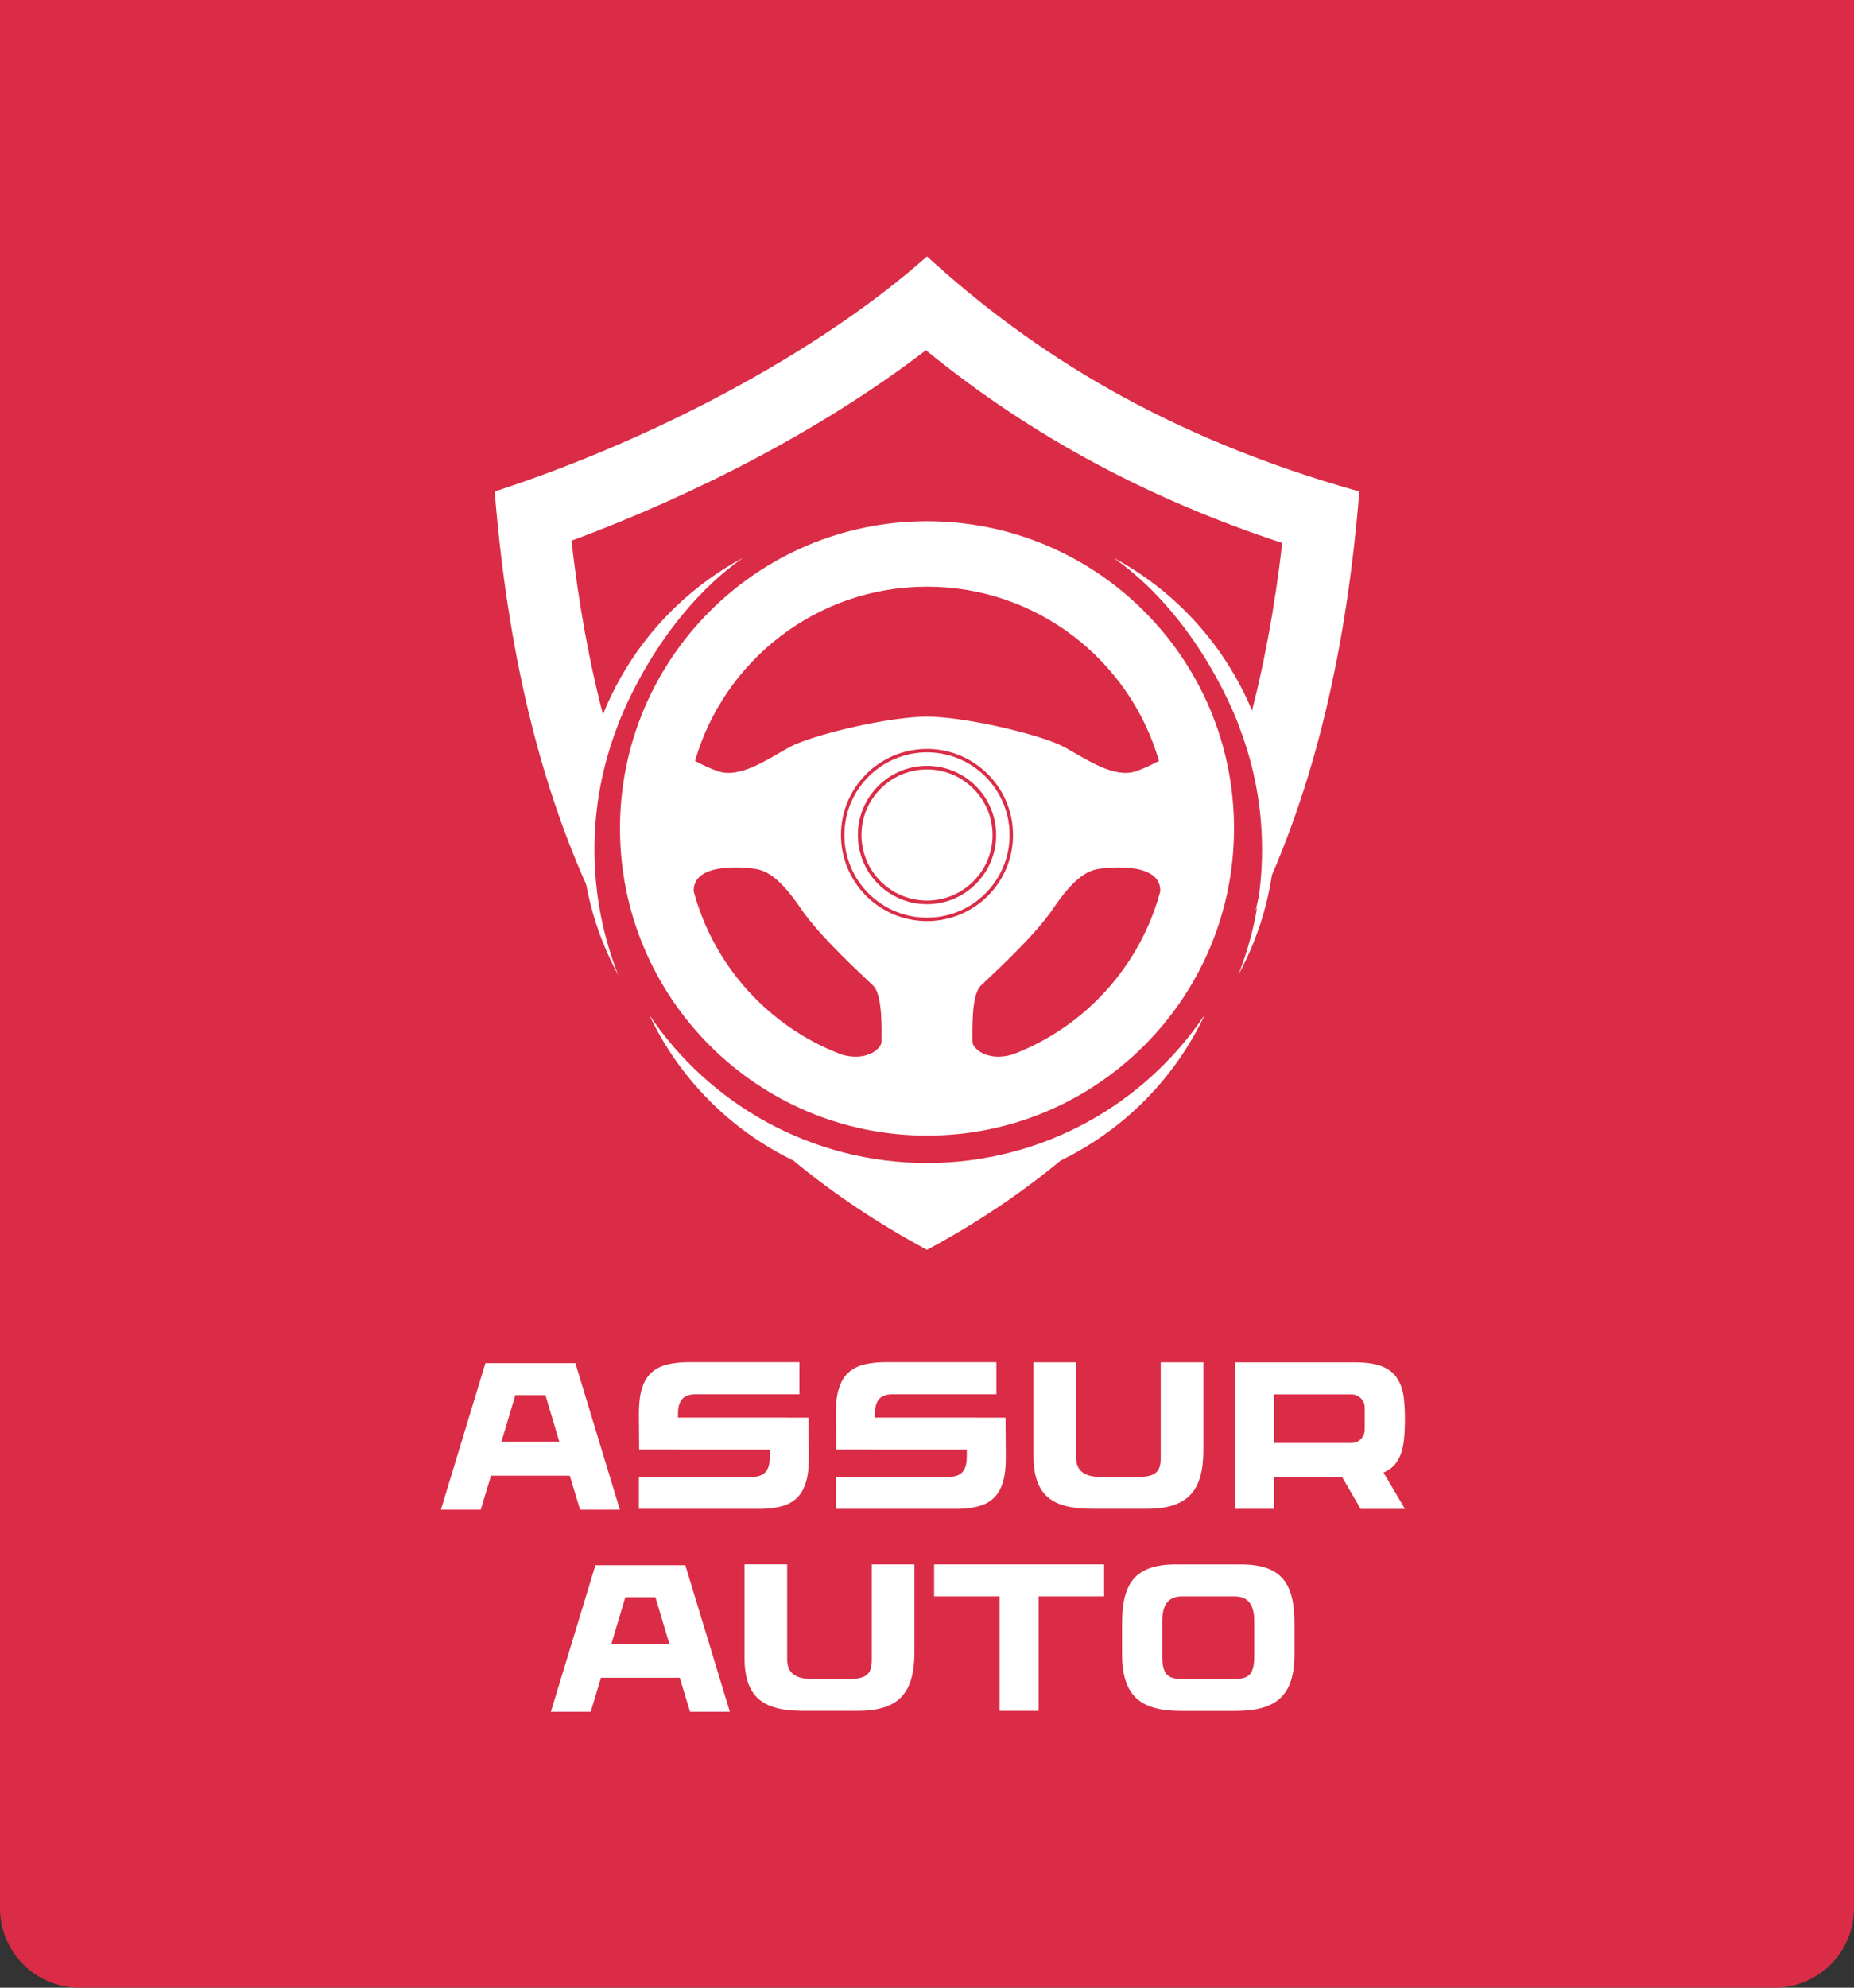
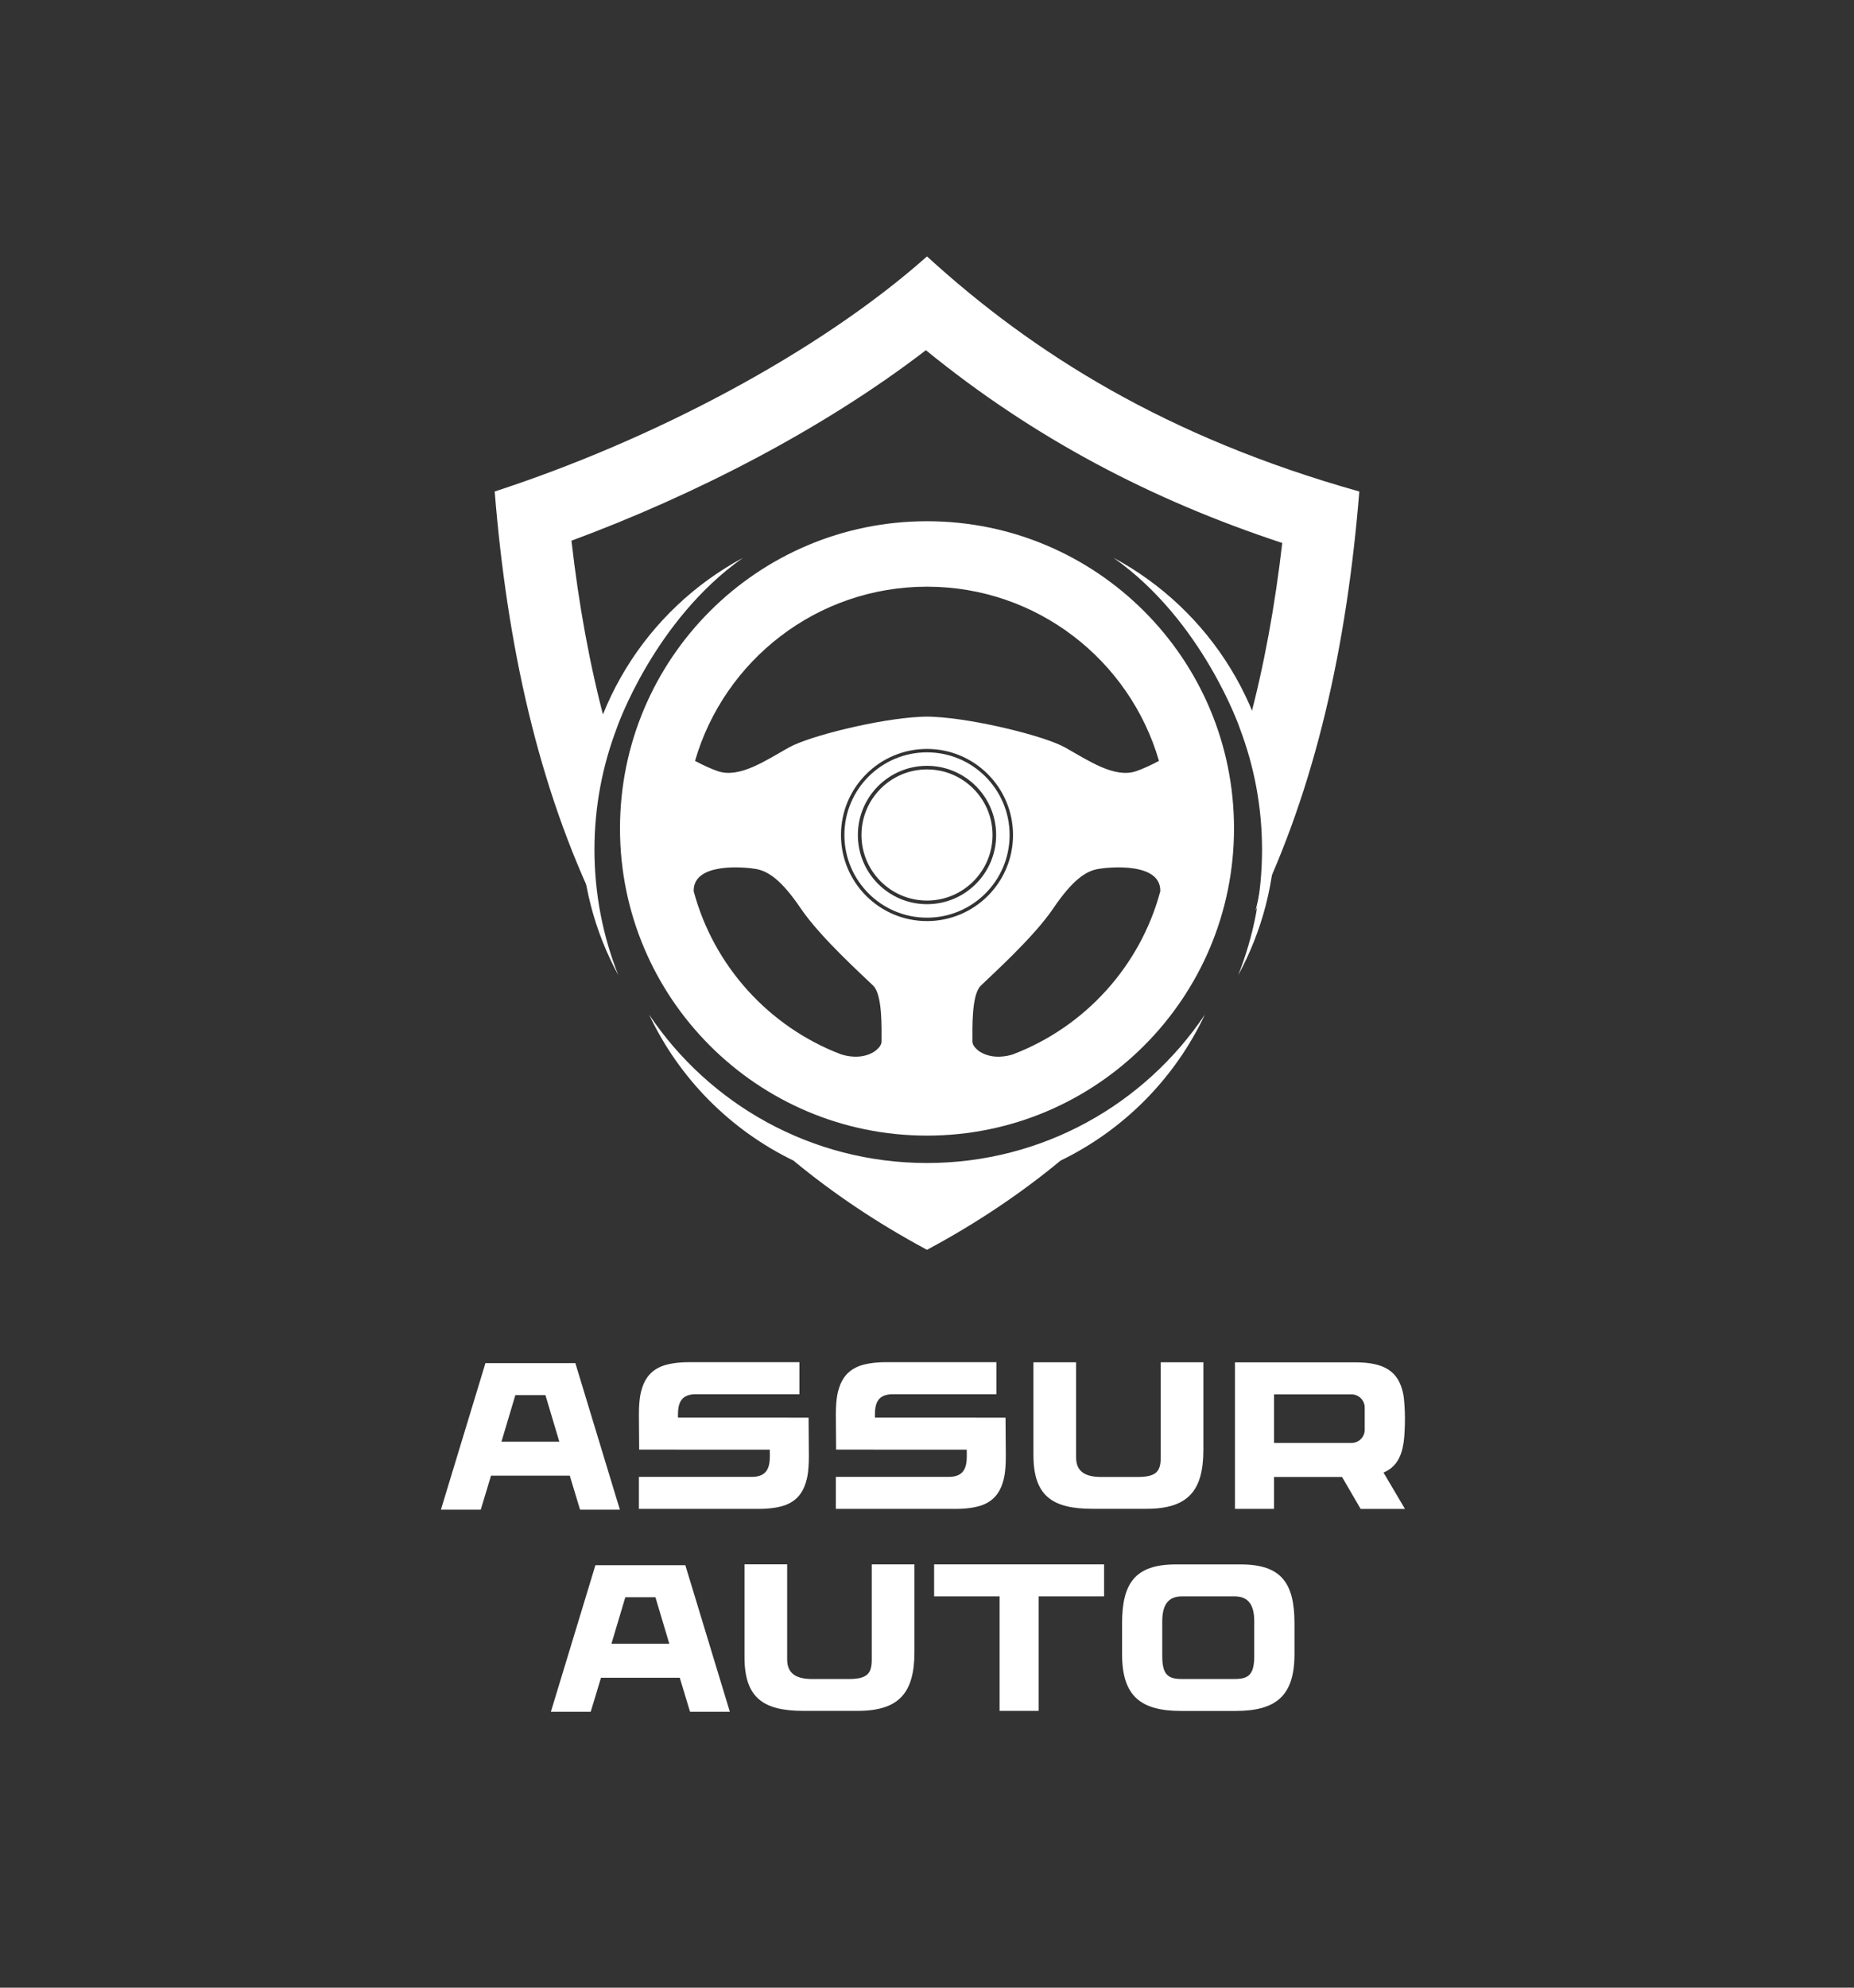
<svg xmlns="http://www.w3.org/2000/svg" version="1.1" id="Calque_1" x="0px" y="0px" width="140px" height="150px" viewBox="0 0 140 150" enable-background="new 0 0 140 150" xml:space="preserve">
  <rect x="0" y="0" width="140" height="150" fill="#333333" stroke="none" />
  <g>
-     <path fill="#DA2C46" d="M0,0v144c0,3.313,2.687,6,6,6h128c3.313,0,6-2.687,6-6V0" />
    <g>
      <g>
        <path fill="#FFFFFF" d="M102.645,37.091C88.106,33.007,78.037,26.687,70,19.351c-8.208,7.285-20.744,13.866-32.645,17.74     c0.938,11.595,3.286,22.308,7.834,31.646c-0.499-1.992-0.766-4.075-0.766-6.218c0-2.782,0.448-5.461,1.274-7.97     c-1.179-4.388-2.001-8.984-2.545-13.745c9.247-3.422,18.961-8.387,26.765-14.376c8.097,6.598,16.976,11.276,26.909,14.548     c-0.544,4.698-1.361,9.237-2.524,13.572c0.825,2.51,1.273,5.188,1.273,7.971c0,2.142-0.267,4.224-0.766,6.214     C99.359,59.396,101.708,48.685,102.645,37.091z" />
        <path fill="#FFFFFF" d="M70,58.065c-2.732,0-4.948,2.217-4.948,4.948c0,2.733,2.216,4.948,4.948,4.948s4.949-2.215,4.949-4.948     C74.949,60.282,72.732,58.065,70,58.065z M70,56.776c-3.445,0-6.237,2.792-6.237,6.237c0,3.446,2.792,6.239,6.237,6.239     s6.238-2.793,6.238-6.239C76.238,59.568,73.445,56.776,70,56.776z M70,68.234c-2.883,0-5.22-2.337-5.22-5.221     c0-2.882,2.337-5.22,5.22-5.22s5.221,2.338,5.221,5.22C75.221,65.897,72.883,68.234,70,68.234z M70,39.335     c-12.804,0-23.183,10.379-23.183,23.183S57.196,85.699,70,85.699s23.183-10.378,23.183-23.182S82.804,39.335,70,39.335z      M70,44.274c8.307,0,15.312,5.553,17.517,13.147c-0.557,0.295-1.161,0.583-1.721,0.775c-1.639,0.563-3.635-0.819-5.376-1.792     c-1.535-0.858-6.768-2.153-9.881-2.307c-0.167-0.012-0.347-0.017-0.539-0.016c-0.191-0.001-0.372,0.004-0.54,0.016     c-3.112,0.153-8.346,1.448-9.88,2.307c-1.741,0.973-3.737,2.354-5.376,1.792c-0.56-0.192-1.165-0.48-1.721-0.775     C54.688,49.827,61.694,44.274,70,44.274z M66.569,78.602c0,0.27-0.233,0.533-0.569,0.772c-1.006,0.618-2.165,0.301-2.52,0.181     c-5.409-2.07-9.581-6.64-11.099-12.299c-0.051-2.209,3.873-1.817,4.663-1.686c0.922,0.153,1.921,0.768,3.431,2.996     c1.512,2.226,4.787,5.146,5.479,5.836C66.645,75.095,66.569,77.654,66.569,78.602z M63.504,63.014     c0-3.587,2.909-6.496,6.496-6.496c3.588,0,6.496,2.909,6.496,6.496c0,3.588-2.908,6.496-6.496,6.496     C66.413,69.51,63.504,66.602,63.504,63.014z M76.489,79.567c-0.396,0.129-1.512,0.404-2.485-0.193v0.005     c-0.337-0.241-0.574-0.506-0.574-0.777c0-0.947-0.076-3.507,0.615-4.199c0.691-0.69,3.968-3.61,5.479-5.836     c1.51-2.229,2.508-2.843,3.43-2.996c0.791-0.132,4.719-0.524,4.663,1.689C86.095,72.929,81.911,77.502,76.489,79.567z" />
        <path fill="#FFFFFF" d="M90.98,76.572C86.447,83.323,78.742,87.766,70,87.766s-16.448-4.443-20.981-11.193     c2.262,4.802,6.122,8.698,10.895,11.01c2.971,2.456,6.291,4.693,10.002,6.688c0.028,0.015,0.057,0.03,0.085,0.046     c0.028-0.016,0.057-0.031,0.084-0.046c3.71-1.994,7.031-4.231,10.002-6.687C84.858,85.271,88.72,81.374,90.98,76.572z" />
        <path fill="#FFFFFF" d="M43.88,62.518c0,4.013,1.02,7.786,2.813,11.079c-1.163-2.935-1.804-6.132-1.804-9.479     c0-3.232,0.601-6.325,1.69-9.177l-0.005,0.001c0,0,2.796-8.106,9.532-12.848C48.83,46.003,43.88,53.678,43.88,62.518z      M96.312,62.518c0-8.84-4.95-16.515-12.227-20.424c6.735,4.741,9.531,12.848,9.531,12.848l-0.005-0.001     c1.089,2.852,1.689,5.944,1.689,9.177c0,3.348-0.64,6.545-1.803,9.479C95.292,70.304,96.312,66.53,96.312,62.518z" />
      </g>
      <g>
        <path fill="#FFFFFF" d="M46.808,113.927h-3.007l-0.775-2.565h-5.948l-0.775,2.565h-3.008l3.361-11.057h6.791L46.808,113.927z      M38.915,105.284l-1.049,3.513h4.37l-1.049-3.513H38.915z" />
        <path fill="#FFFFFF" d="M61.079,109.882c0,1.293-0.158,1.764-0.242,2.037c-0.238,0.777-0.73,1.371-1.563,1.673     c-0.404,0.146-1.082,0.276-1.969,0.276h-9.06v-2.417h8.533c1.119,0,1.355-0.68,1.355-1.561l-0.003-0.492l-9.864-0.003     l-0.021-2.611c0-1.294,0.158-1.764,0.242-2.037c0.238-0.777,0.73-1.372,1.563-1.673c0.404-0.146,1.082-0.277,1.969-0.277h8.348     v2.418H52.55c-1.137,0-1.355,0.68-1.356,1.56l0.002,0.203l9.862,0.003L61.079,109.882z" />
        <path fill="#FFFFFF" d="M75.951,109.882c0,1.293-0.158,1.764-0.242,2.037c-0.238,0.777-0.73,1.371-1.563,1.673     c-0.404,0.146-1.082,0.276-1.969,0.276h-9.06v-2.417h8.533c1.119,0,1.355-0.68,1.355-1.561l-0.003-0.492l-9.864-0.003     l-0.021-2.611c0-1.294,0.158-1.764,0.242-2.037c0.238-0.777,0.73-1.372,1.563-1.673c0.404-0.146,1.082-0.277,1.969-0.277h8.348     v2.418h-7.817c-1.137,0-1.355,0.68-1.356,1.56l0.002,0.203l9.862,0.003L75.951,109.882z" />
        <path fill="#FFFFFF" d="M90.87,102.805v6.604c0,3.081-1.149,4.452-4.29,4.452h-4.091c-3.022,0-4.452-0.973-4.452-4.054v-7.003     h3.222v7.179c0,1.092,0.722,1.475,1.887,1.475h2.778c1.431,0,1.725-0.457,1.725-1.489v-7.164H90.87z" />
        <path fill="#FFFFFF" d="M104.471,111.125l1.62,2.744h-3.347l-1.403-2.411h-5.136v2.407h-2.948v-11.057h9.06     c2.205,0,3.305,0.657,3.65,2.417c0.084,0.429,0.124,1.299,0.124,1.831c0,0.533-0.029,1.353-0.102,1.819     C105.813,110.018,105.377,110.743,104.471,111.125z M96.206,108.894h5.847c0.553,0,1.001-0.448,1.001-1.002v-1.665     c0-0.553-0.448-1.001-1.001-1.001h-5.847V108.894z" />
        <path fill="#FFFFFF" d="M55.112,129.176h-3.007l-0.775-2.565h-5.948l-0.775,2.565h-3.008l3.361-11.057h6.791L55.112,129.176z      M47.22,120.533l-1.049,3.513h4.37l-1.049-3.513H47.22z" />
        <path fill="#FFFFFF" d="M69.052,118.054v6.604c0,3.081-1.149,4.452-4.29,4.452h-4.091c-3.022,0-4.452-0.973-4.452-4.054v-7.003     h3.222v7.179c0,1.092,0.722,1.475,1.887,1.475h2.778c1.431,0,1.725-0.457,1.725-1.489v-7.164H69.052z" />
        <path fill="#FFFFFF" d="M83.371,120.472h-4.942v8.639h-2.949v-8.639h-4.942v-2.418h12.834V120.472z" />
        <path fill="#FFFFFF" d="M97.749,122.512v2.314c0,3.14-1.371,4.29-4.452,4.29h-4.115c-3.081,0-4.452-1.15-4.452-4.29v-2.314     c0-3.022,0.973-4.453,4.054-4.453h4.912C96.776,118.059,97.749,119.489,97.749,122.512z M94.712,122.36     c0-1.165-0.383-1.888-1.475-1.888H89.24c-1.091,0-1.475,0.723-1.475,1.888v2.62c0,1.431,0.457,1.725,1.489,1.725h3.968     c1.032,0,1.489-0.294,1.489-1.725V122.36z" />
      </g>
    </g>
  </g>
</svg>